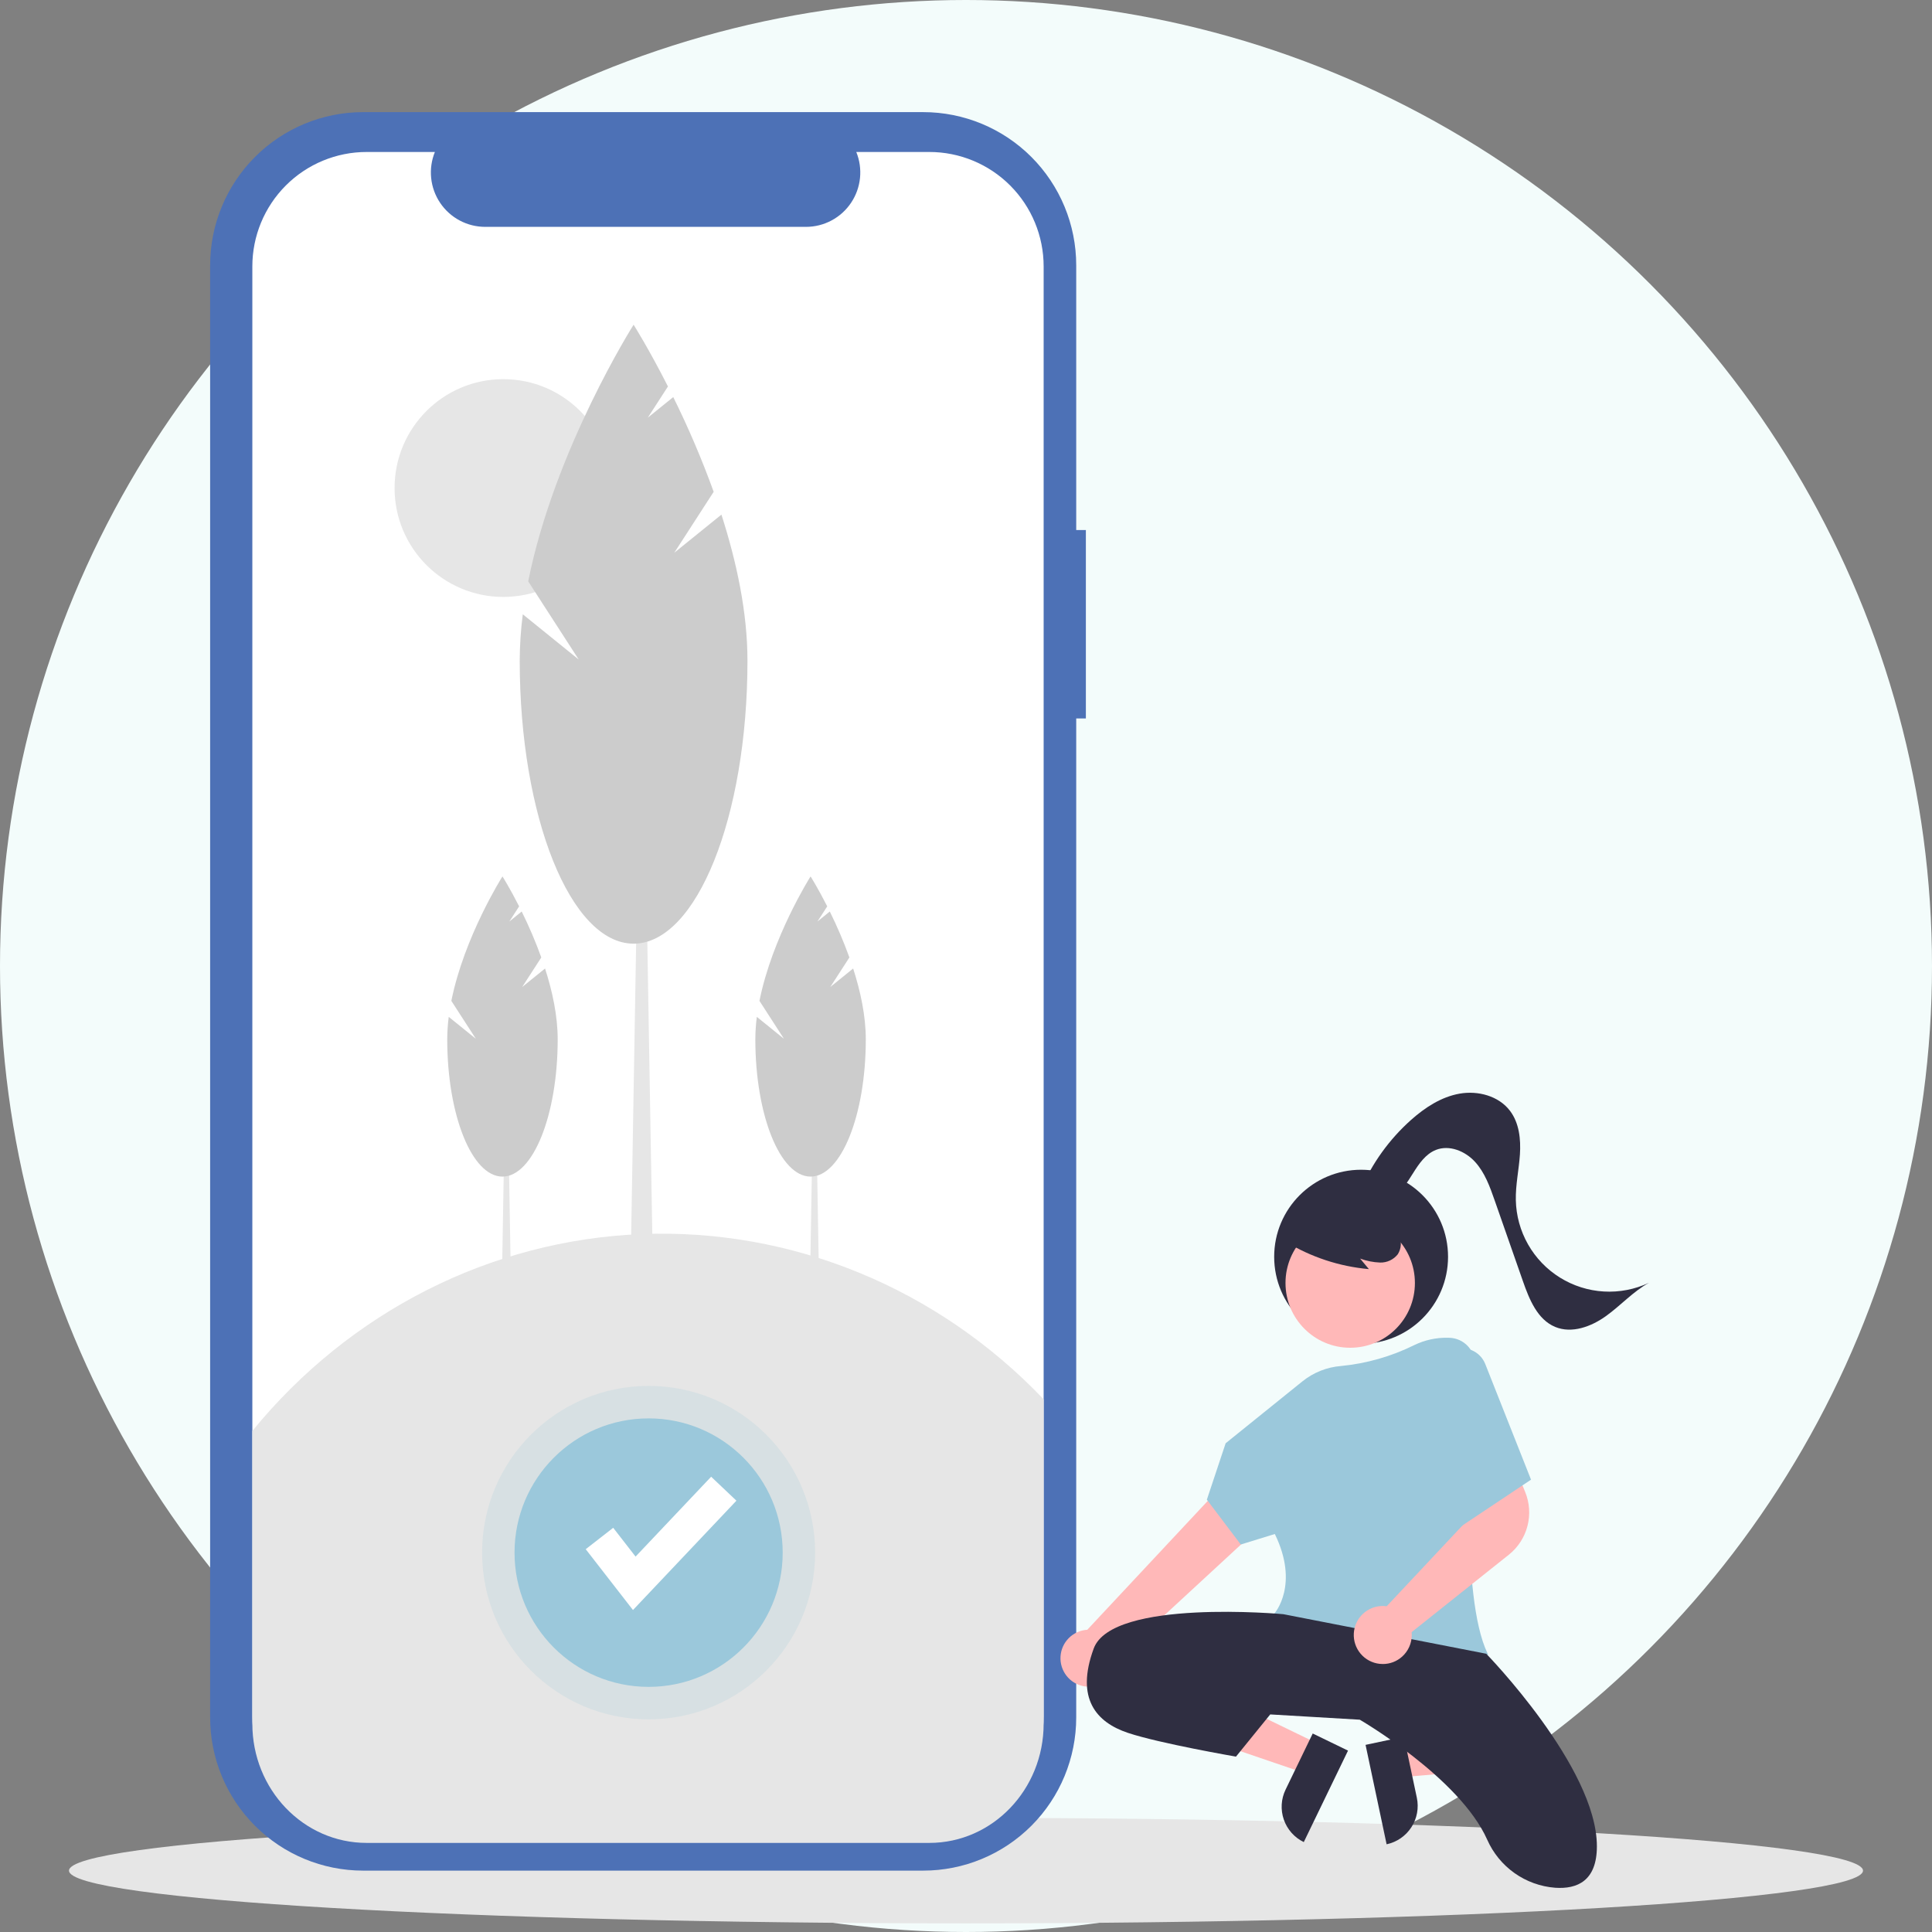
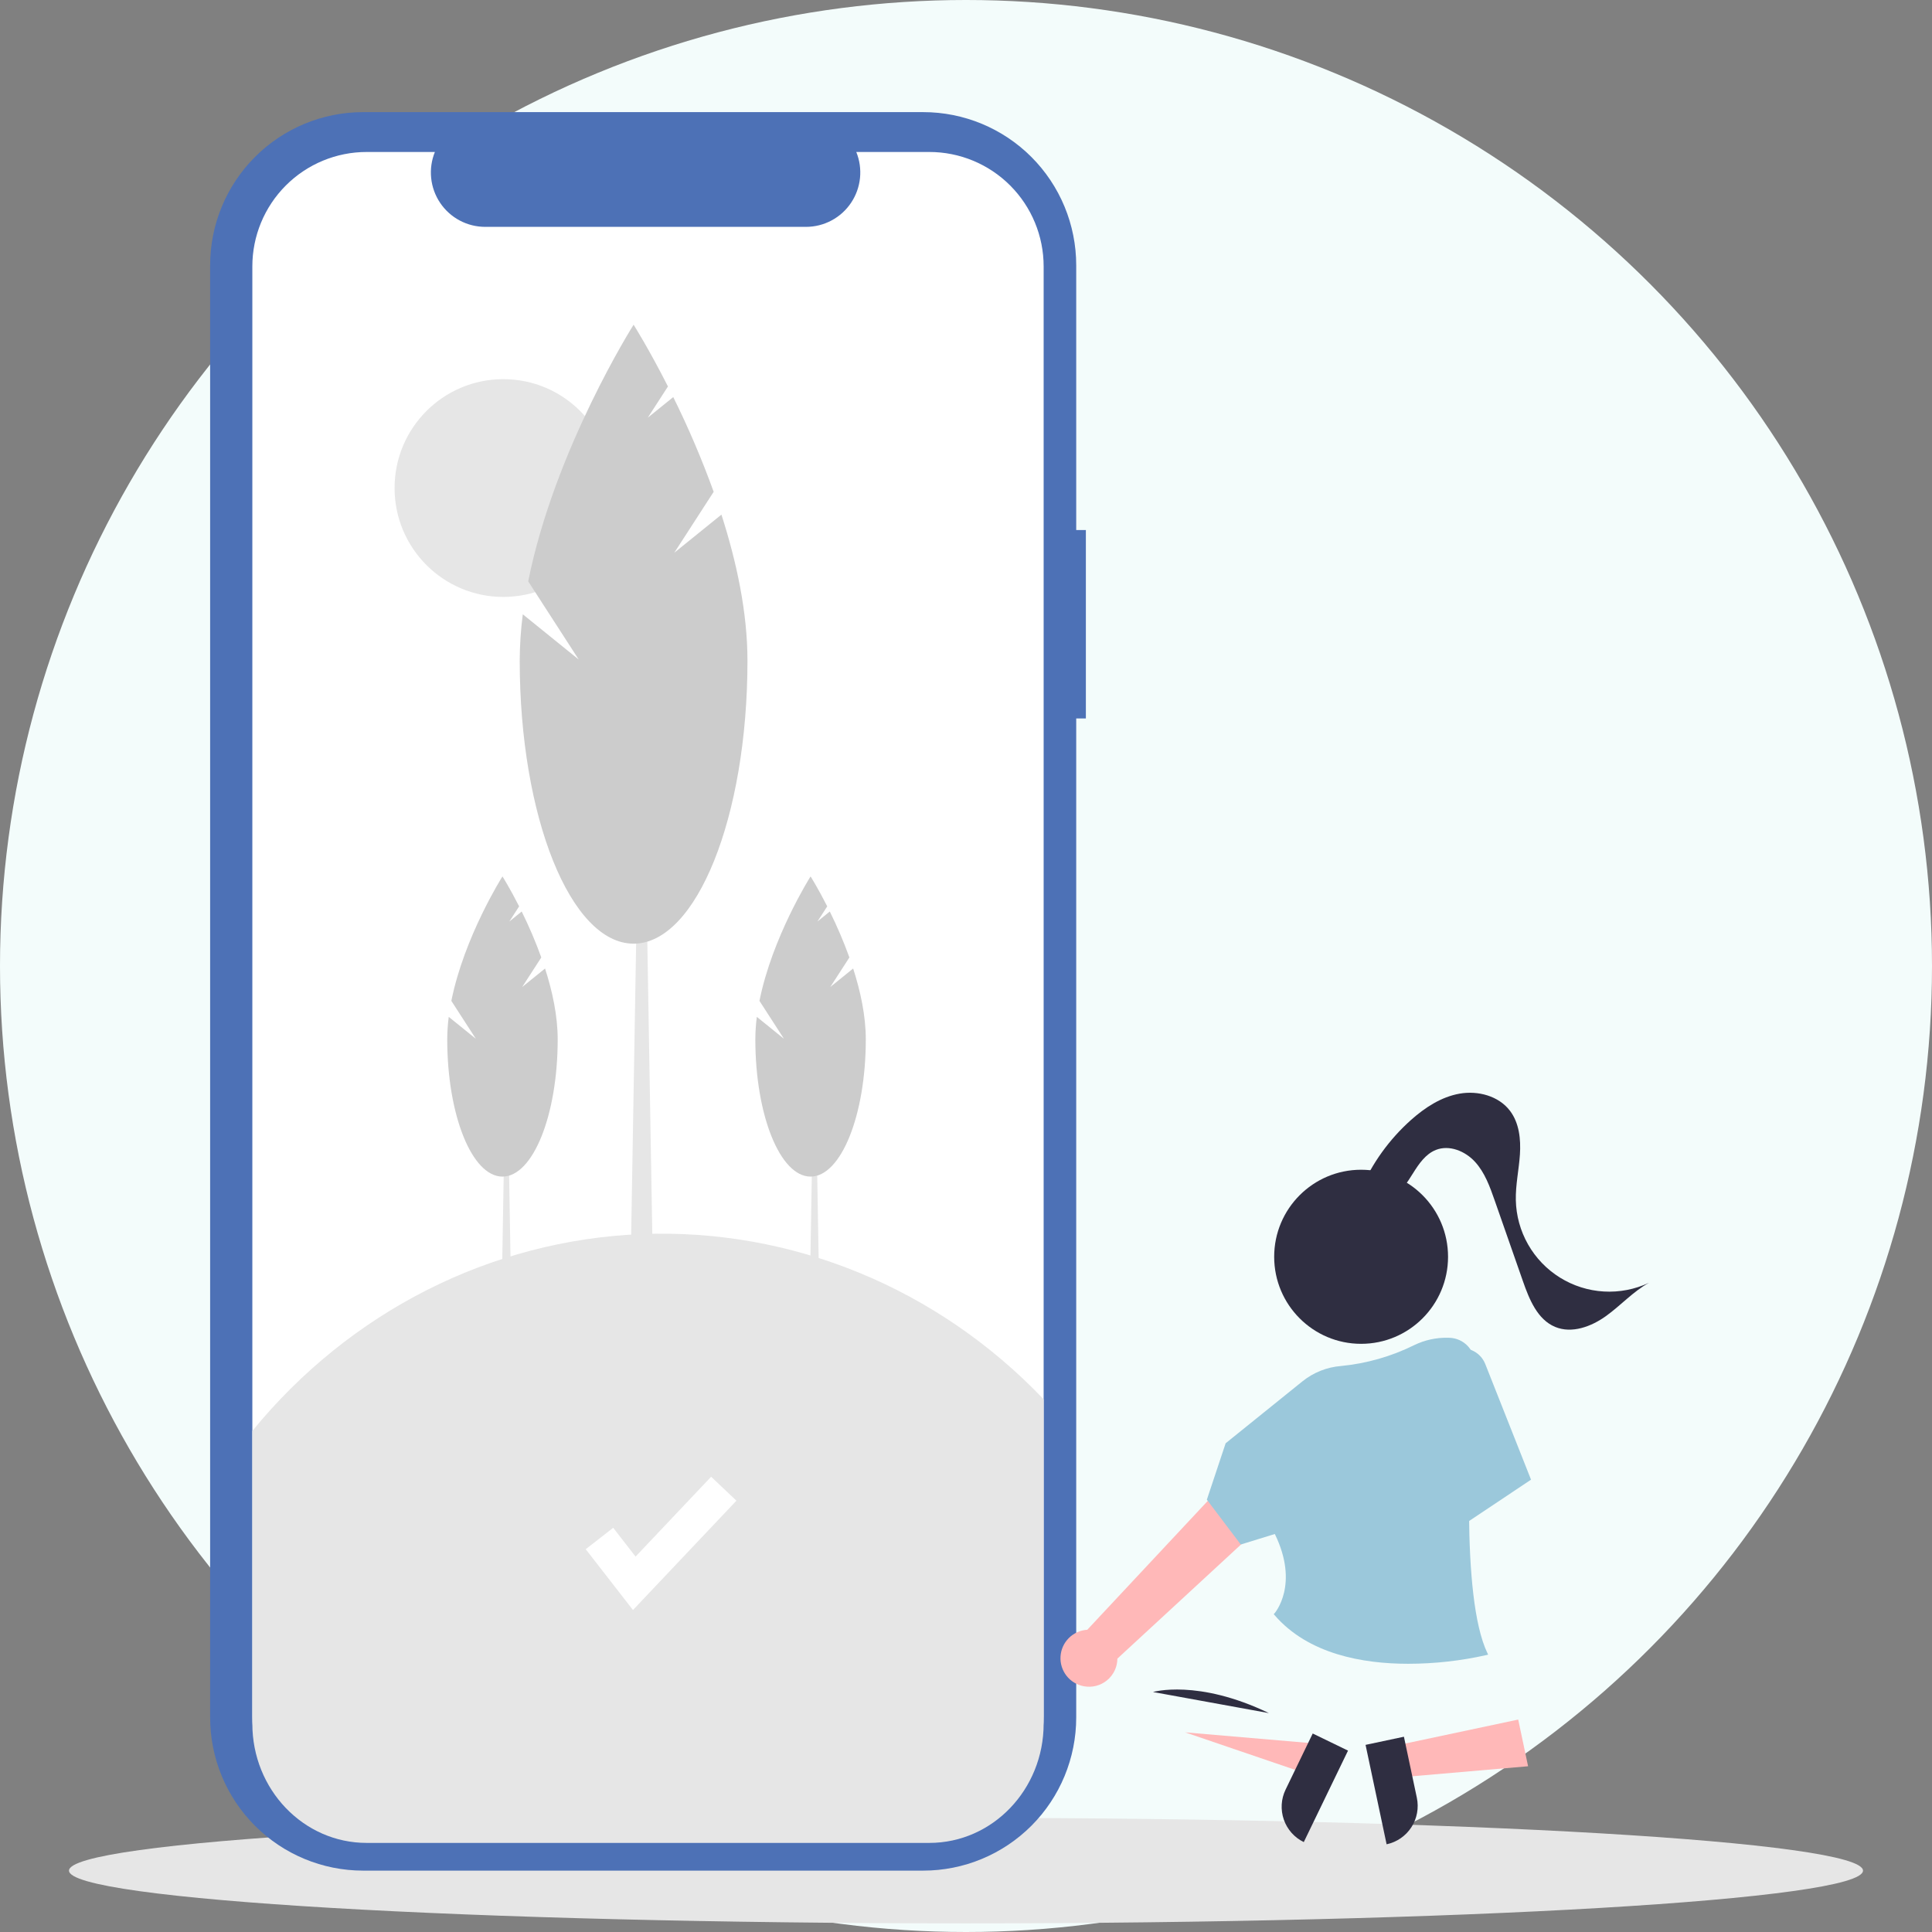
<svg xmlns="http://www.w3.org/2000/svg" width="428" height="428" viewBox="0 0 428 428" fill="none">
  <rect x="0" y="0" width="428" height="428" fill="#808080" stroke="none" />
  <circle cx="214" cy="214" r="214" fill="#F3FCFB" />
  <g clip-path="url(#clip0_644_2375)">
    <path d="M213.999 426.09C323.746 426.09 412.714 420.858 412.714 414.403C412.714 407.949 323.746 402.717 213.999 402.717C104.253 402.717 15.285 407.949 15.285 414.403C15.285 420.858 104.253 426.09 213.999 426.09Z" fill="#E6E6E6" />
    <path d="M240.555 117.415H238.417V58.777C238.417 49.776 234.846 41.144 228.49 34.779C222.133 28.415 213.512 24.839 204.522 24.839H80.446C71.456 24.839 62.835 28.415 56.478 34.779C50.122 41.144 46.551 49.776 46.551 58.777V380.466C46.551 389.467 50.122 398.099 56.478 404.463C62.835 410.828 71.456 414.403 80.446 414.403H204.522C213.512 414.403 222.133 410.828 228.49 404.463C234.846 398.099 238.417 389.467 238.417 380.466V159.154H240.555V117.415Z" fill="#4D71B6" />
    <path d="M231.2 59.015V380.23C231.2 386.951 228.533 393.398 223.786 398.151C219.038 402.904 212.6 405.574 205.886 405.575H81.215C74.502 405.574 68.064 402.904 63.317 398.151C58.57 393.398 55.903 386.952 55.902 380.23V59.015C55.903 52.293 58.569 45.846 63.317 41.093C68.064 36.34 74.502 33.67 81.216 33.669H96.34C95.597 35.498 95.314 37.481 95.516 39.445C95.718 41.409 96.399 43.293 97.499 44.931C98.599 46.569 100.084 47.912 101.823 48.841C103.563 49.77 105.504 50.256 107.476 50.258H178.558C180.529 50.257 182.471 49.77 184.21 48.841C185.95 47.912 187.436 46.57 188.535 44.931C189.635 43.293 190.316 41.409 190.518 39.445C190.72 37.481 190.437 35.498 189.694 33.669H205.886C212.6 33.67 219.038 36.34 223.786 41.093C228.533 45.846 231.2 52.293 231.2 59.015Z" fill="white" />
    <path d="M113.495 302.215H110.873L111.748 250.937H112.624L113.495 302.215Z" fill="#E6E6E6" />
    <path d="M115.681 218.653L119.913 212.105C118.658 208.634 117.208 205.236 115.571 201.928L112.835 204.142L115.002 200.789C112.936 196.719 111.311 194.154 111.311 194.154C111.311 194.154 102.825 207.545 99.988 221.726L105.419 230.129L99.408 225.267C99.194 226.919 99.084 228.583 99.078 230.248C99.078 247.041 104.556 260.654 111.313 260.654C118.07 260.654 123.547 247.039 123.547 230.248C123.547 225.042 122.371 219.596 120.746 214.557L115.681 218.653Z" fill="#CCCCCC" />
    <path d="M181.753 302.215H179.131L180.006 250.937H180.882L181.753 302.215Z" fill="#E6E6E6" />
    <path d="M183.937 218.653L188.169 212.105C186.914 208.634 185.465 205.236 183.827 201.928L181.091 204.142L183.258 200.789C181.192 196.719 179.568 194.154 179.568 194.154C179.568 194.154 171.08 207.546 168.246 221.726L173.673 230.128L167.662 225.266C167.448 226.918 167.338 228.581 167.332 230.247C167.332 247.04 172.81 260.653 179.567 260.653C186.323 260.653 191.801 247.038 191.801 230.247C191.801 225.041 190.625 219.595 189 214.556L183.937 218.653Z" fill="#CCCCCC" />
    <path d="M111.501 132.238C124.806 132.238 135.592 121.438 135.592 108.117C135.592 94.795 124.806 83.996 111.501 83.996C98.196 83.996 87.41 94.795 87.41 108.117C87.41 121.438 98.196 132.238 111.501 132.238Z" fill="#E6E6E6" />
    <path d="M144.869 294.748H139.463L141.265 189.018H143.067L144.869 294.748Z" fill="#E6E6E6" />
    <path d="M149.374 122.451L158.1 108.95C155.512 101.792 152.523 94.786 149.147 87.966L143.505 92.529L147.973 85.615C143.712 77.223 140.364 71.936 140.364 71.936C140.364 71.936 122.863 99.548 117.016 128.785L128.211 146.113L115.815 136.087C115.373 139.493 115.146 142.923 115.135 146.358C115.135 180.983 126.429 209.052 140.361 209.052C154.294 209.052 165.588 180.983 165.588 146.358C165.588 135.624 163.162 124.393 159.817 114.005L149.374 122.451Z" fill="#CCCCCC" />
    <path d="M231.201 309.989V381.866C231.201 396.444 219.868 408.262 205.887 408.263H81.216C67.236 408.263 55.903 396.445 55.902 381.866V316.996C77.517 290.537 108.77 274.723 142.077 273.392C175.385 272.06 207.707 285.332 231.201 309.989Z" fill="#E6E6E6" />
-     <path opacity="0.2" d="M143.689 380.891C164.061 380.891 180.576 364.355 180.576 343.957C180.576 323.559 164.061 307.023 143.689 307.023C123.316 307.023 106.801 323.559 106.801 343.957C106.801 364.355 123.316 380.891 143.689 380.891Z" fill="#9BC8DB" />
-     <path d="M143.688 373.696C160.092 373.696 173.391 360.382 173.391 343.957C173.391 327.533 160.092 314.218 143.688 314.218C127.284 314.218 113.986 327.533 113.986 343.957C113.986 360.382 127.284 373.696 143.688 373.696Z" fill="#9BC8DB" />
    <path d="M140.224 356.672L129.756 343.197L135.843 338.456L140.799 344.836L157.542 327.141L163.141 332.451L140.224 356.672Z" fill="white" />
    <path d="M301.53 297.701C312.166 297.701 320.789 289.068 320.789 278.419C320.789 267.769 312.166 259.136 301.53 259.136C290.894 259.136 282.271 267.769 282.271 278.419C282.271 289.068 290.894 297.701 301.53 297.701Z" fill="#2F2E41" />
    <path d="M309.334 386.669L310.817 393.677L338.521 391.282L336.332 380.939L309.334 386.669Z" fill="#FFB8B8" />
    <path d="M307.178 408.57L302.516 386.544L311.015 384.741L313.876 398.257C314.112 399.374 314.127 400.527 313.918 401.65C313.709 402.774 313.282 403.844 312.66 404.802C312.038 405.76 311.234 406.585 310.293 407.232C309.352 407.878 308.294 408.333 307.178 408.57Z" fill="#2F2E41" />
-     <path d="M291.979 386.295L288.861 392.743L262.541 383.77L267.143 374.254L291.979 386.295Z" fill="#FFB8B8" />
+     <path d="M291.979 386.295L288.861 392.743L262.541 383.77L291.979 386.295Z" fill="#FFB8B8" />
    <path d="M284.796 396.462L290.809 384.027L298.629 387.818L288.829 408.081C286.756 407.076 285.166 405.287 284.409 403.108C283.653 400.929 283.792 398.538 284.796 396.462Z" fill="#2F2E41" />
    <path d="M240.12 373.561C241.021 373.729 241.948 373.697 242.835 373.468C243.723 373.238 244.549 372.817 245.256 372.233C245.963 371.649 246.534 370.917 246.928 370.088C247.322 369.26 247.53 368.355 247.537 367.437L290.941 327.37L280.162 319.011L240.865 361.048C239.324 361.138 237.869 361.791 236.777 362.883C235.685 363.975 235.031 365.43 234.939 366.973C234.847 368.516 235.324 370.039 236.279 371.253C237.234 372.467 238.601 373.288 240.121 373.561L240.12 373.561Z" fill="#FFB8B8" />
-     <path d="M299.113 298.572C307.029 298.572 313.447 292.147 313.447 284.221C313.447 276.295 307.029 269.869 299.113 269.869C291.197 269.869 284.779 276.295 284.779 284.221C284.779 292.147 291.197 298.572 299.113 298.572Z" fill="#FFB8B8" />
    <path d="M311.977 368.581C301.922 368.581 289.813 366.462 282.342 357.785L282.174 357.59L282.349 357.398C282.408 357.336 287.902 351.047 282.414 339.833L274.868 342.157L267.357 332.229L271.519 319.731L288.546 306C290.985 304.042 293.956 302.863 297.072 302.615C302.712 302.069 308.206 300.503 313.287 297.991C315.612 296.86 318.173 296.299 320.757 296.355L321.092 296.365C321.878 296.387 322.651 296.569 323.365 296.899C324.079 297.229 324.718 297.701 325.244 298.286C325.77 298.871 326.172 299.557 326.426 300.302C326.679 301.048 326.779 301.837 326.718 302.622C325.564 317.598 323.525 353.775 329.515 366.232L329.67 366.554L329.324 366.642C323.631 367.924 317.814 368.574 311.978 368.581L311.977 368.581Z" fill="#9BC8DB" />
-     <path d="M284.314 357.596C284.314 357.596 246.381 354.09 242.296 365.192C238.21 376.294 242.879 381.553 249.882 383.89C256.885 386.228 273.81 389.149 273.81 389.149L281.397 379.8L301.239 380.969C301.239 380.969 323.348 393.808 329.461 407.54C330.773 410.512 332.865 413.072 335.513 414.948C338.162 416.824 341.27 417.947 344.505 418.196C349.407 418.537 353.762 416.684 353.762 409.015C353.762 391.485 329.251 366.359 329.251 366.359L284.314 357.596Z" fill="#2F2E41" />
    <path d="M255.426 374.833C255.426 374.833 265.347 371.911 281.104 379.507L255.426 374.833Z" fill="#2F2E41" />
    <path d="M284.814 275.067C290.412 278.488 296.723 280.57 303.256 281.151L301.312 278.819C302.728 279.343 304.217 279.639 305.725 279.695C306.48 279.717 307.229 279.562 307.913 279.241C308.598 278.921 309.197 278.444 309.664 277.85C310.045 277.232 310.272 276.532 310.324 275.808C310.377 275.084 310.254 274.358 309.965 273.692C309.373 272.364 308.451 271.209 307.287 270.339C305.224 268.705 302.789 267.607 300.2 267.144C297.61 266.68 294.946 266.865 292.446 267.683C290.729 268.196 289.192 269.182 288.01 270.53C287.43 271.208 287.026 272.021 286.836 272.894C286.647 273.767 286.676 274.673 286.923 275.532" fill="#2F2E41" />
    <path d="M301.426 263.597C303.973 257.675 307.785 252.385 312.594 248.098C315.682 245.352 319.29 242.989 323.359 242.276C327.428 241.563 332.015 242.785 334.512 246.081C336.555 248.776 336.935 252.387 336.711 255.763C336.486 259.138 335.732 262.482 335.804 265.862C335.878 269.313 336.811 272.69 338.519 275.688C340.227 278.686 342.656 281.21 345.585 283.03C348.514 284.849 351.851 285.908 355.292 286.109C358.734 286.31 362.171 285.647 365.292 284.181C361.777 286.126 359.039 289.206 355.779 291.548C352.519 293.89 348.214 295.498 344.509 293.95C340.588 292.314 338.789 287.862 337.385 283.847L331.122 265.943C330.058 262.899 328.94 259.766 326.767 257.386C324.595 255.006 321.068 253.554 318.078 254.751C315.811 255.658 314.335 257.823 313.042 259.893C311.748 261.963 310.382 264.17 308.198 265.257C306.013 266.343 302.77 265.674 302.057 263.337" fill="#2F2E41" />
-     <path d="M306.344 368.632C306.097 368.632 305.85 368.618 305.604 368.591C303.973 368.407 302.474 367.605 301.416 366.349C300.357 365.093 299.819 363.478 299.913 361.837C300.006 360.197 300.724 358.654 301.918 357.527C303.113 356.399 304.693 355.773 306.334 355.776C306.62 355.777 306.906 355.799 307.19 355.84L326.786 334.953L324.74 328.125L335.011 323.514L337.891 330.561C338.856 332.948 339.027 335.583 338.379 338.075C337.73 340.567 336.296 342.783 334.289 344.394L312.719 361.574C312.741 361.783 312.753 361.993 312.754 362.204C312.753 363.108 312.563 364.002 312.194 364.828C311.826 365.653 311.288 366.392 310.615 366.996C309.444 368.054 307.922 368.637 306.344 368.632Z" fill="#FFB8B8" />
    <path d="M321.664 299.162C322.343 298.859 323.077 298.698 323.82 298.686C324.564 298.675 325.302 298.814 325.99 299.095C326.679 299.377 327.303 299.795 327.826 300.324C328.349 300.853 328.76 301.482 329.034 302.175L339.172 327.794L323.415 338.312L321.664 299.162Z" fill="#9BC8DB" />
  </g>
  <defs>
    <clipPath id="clip0_644_2375">
      <rect width="397.429" height="401.25" fill="white" transform="translate(15.285 24.839)" />
    </clipPath>
  </defs>
</svg>